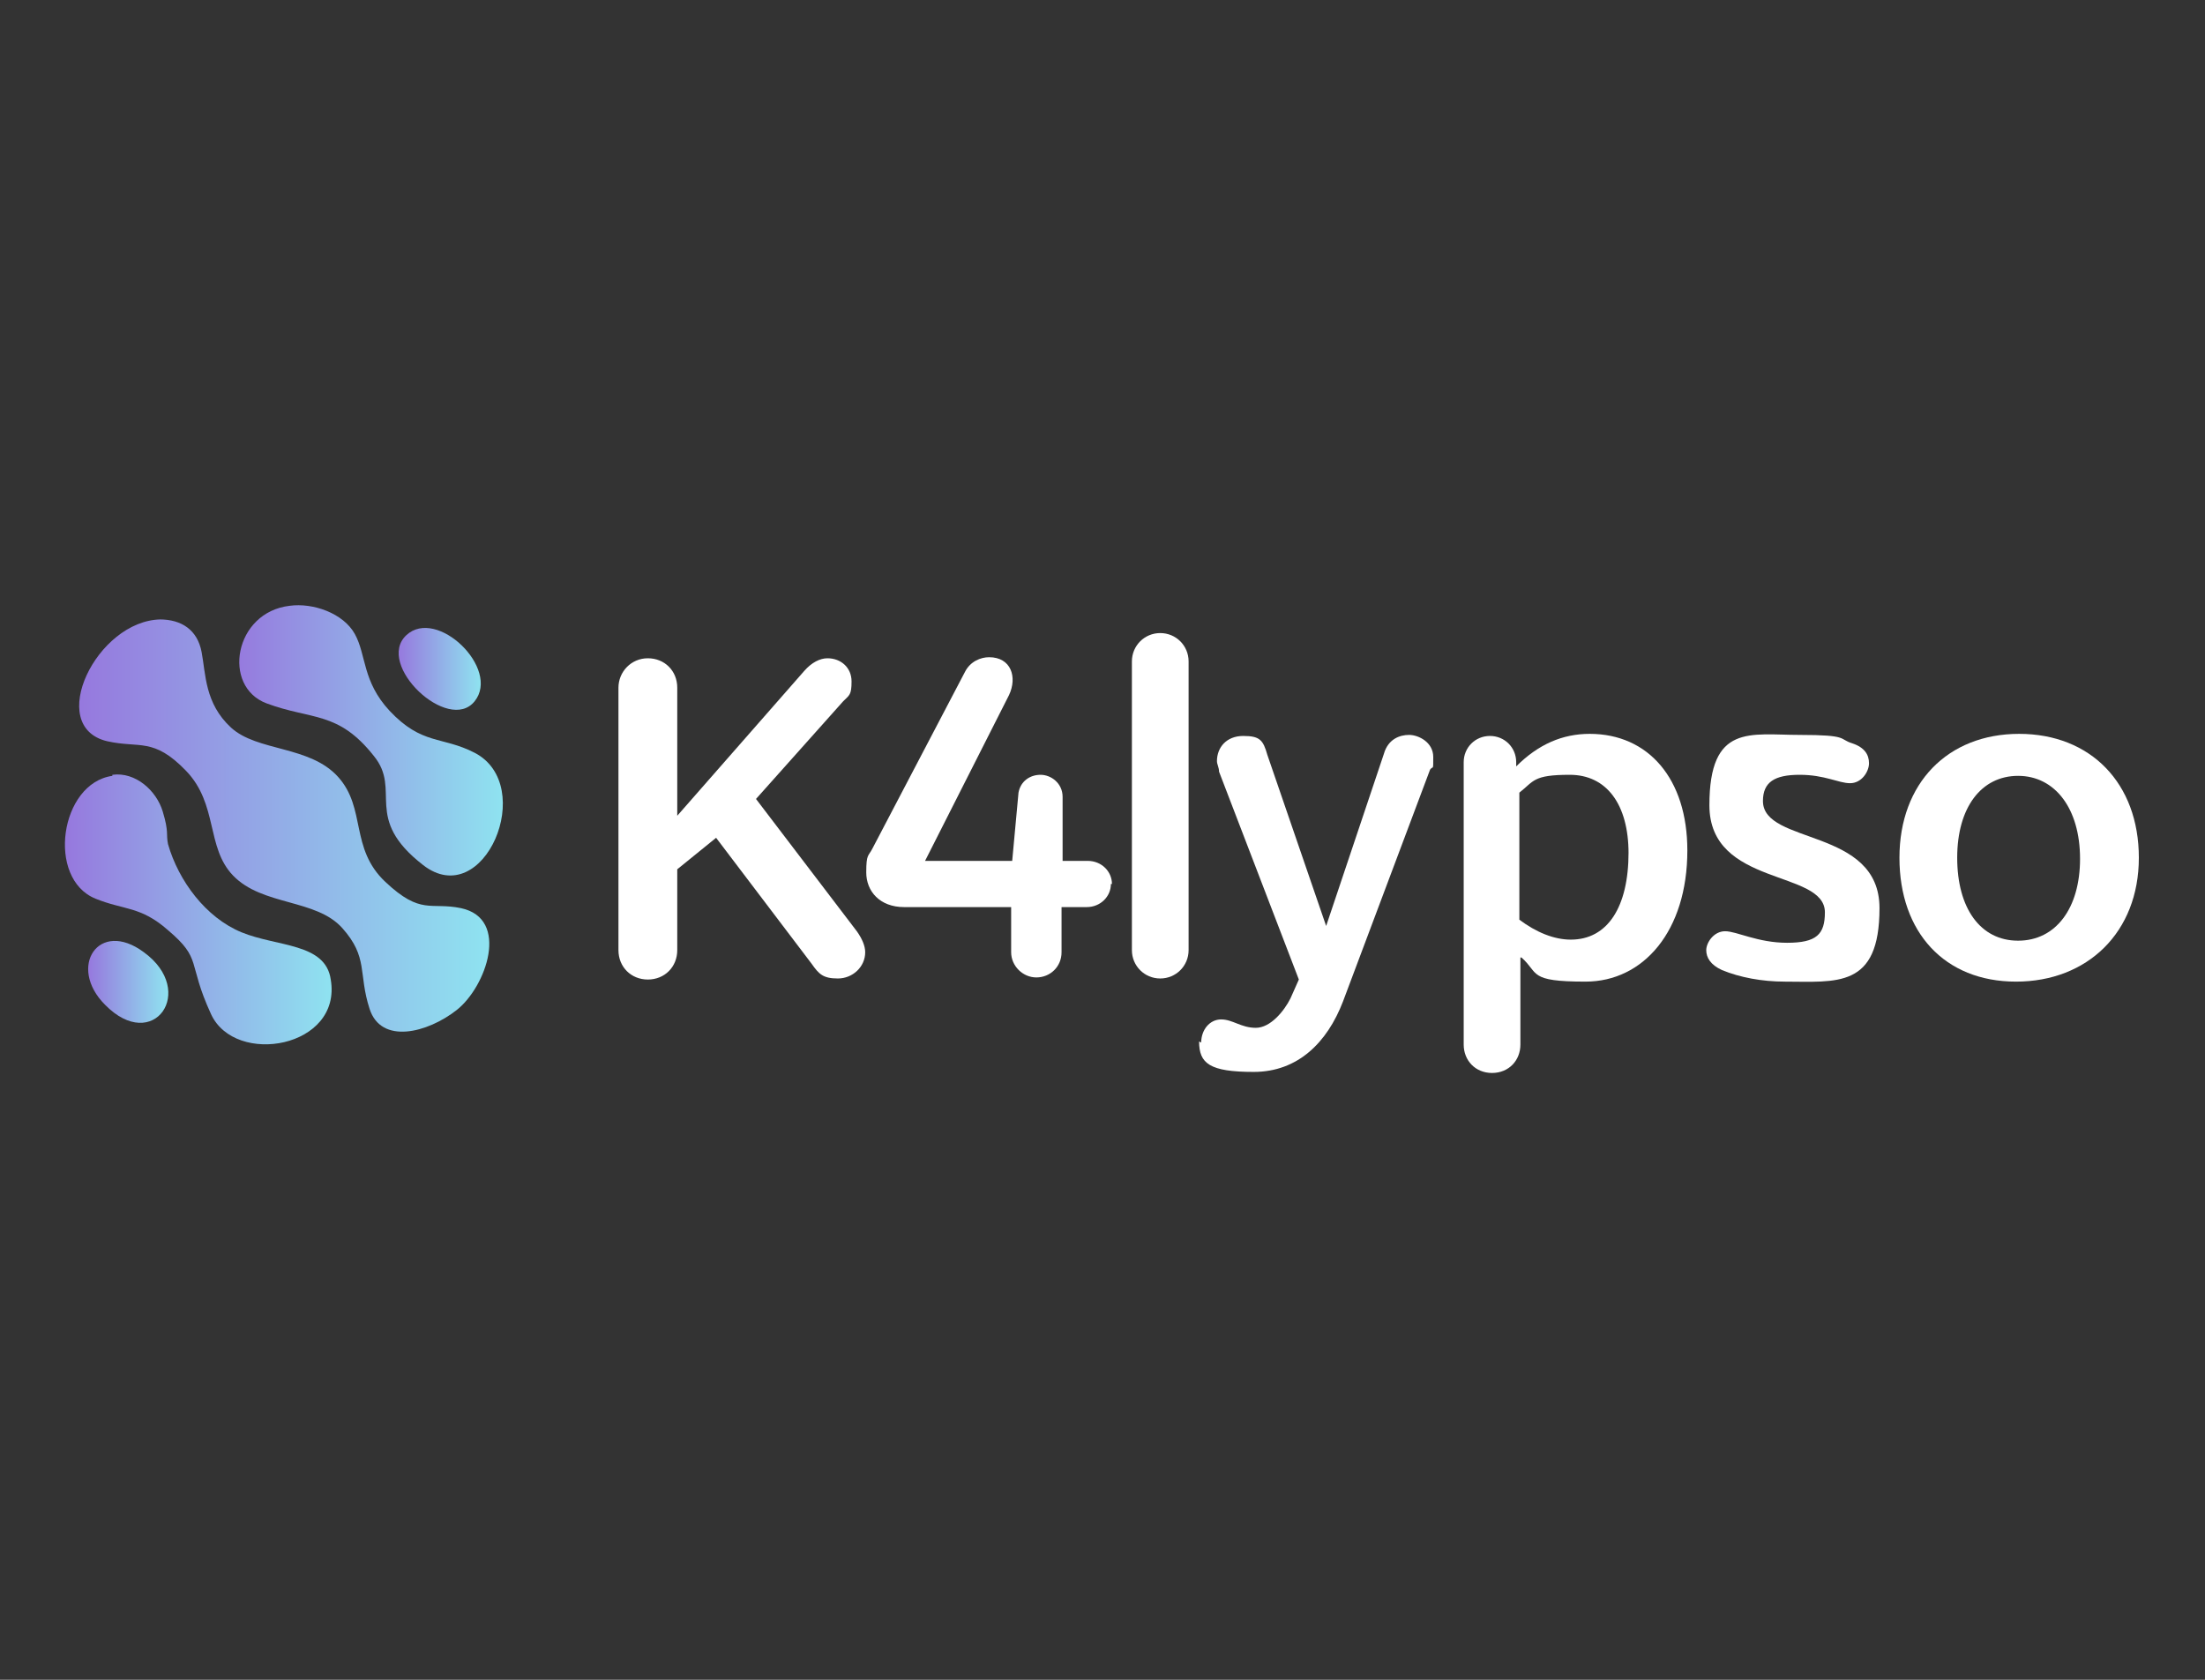
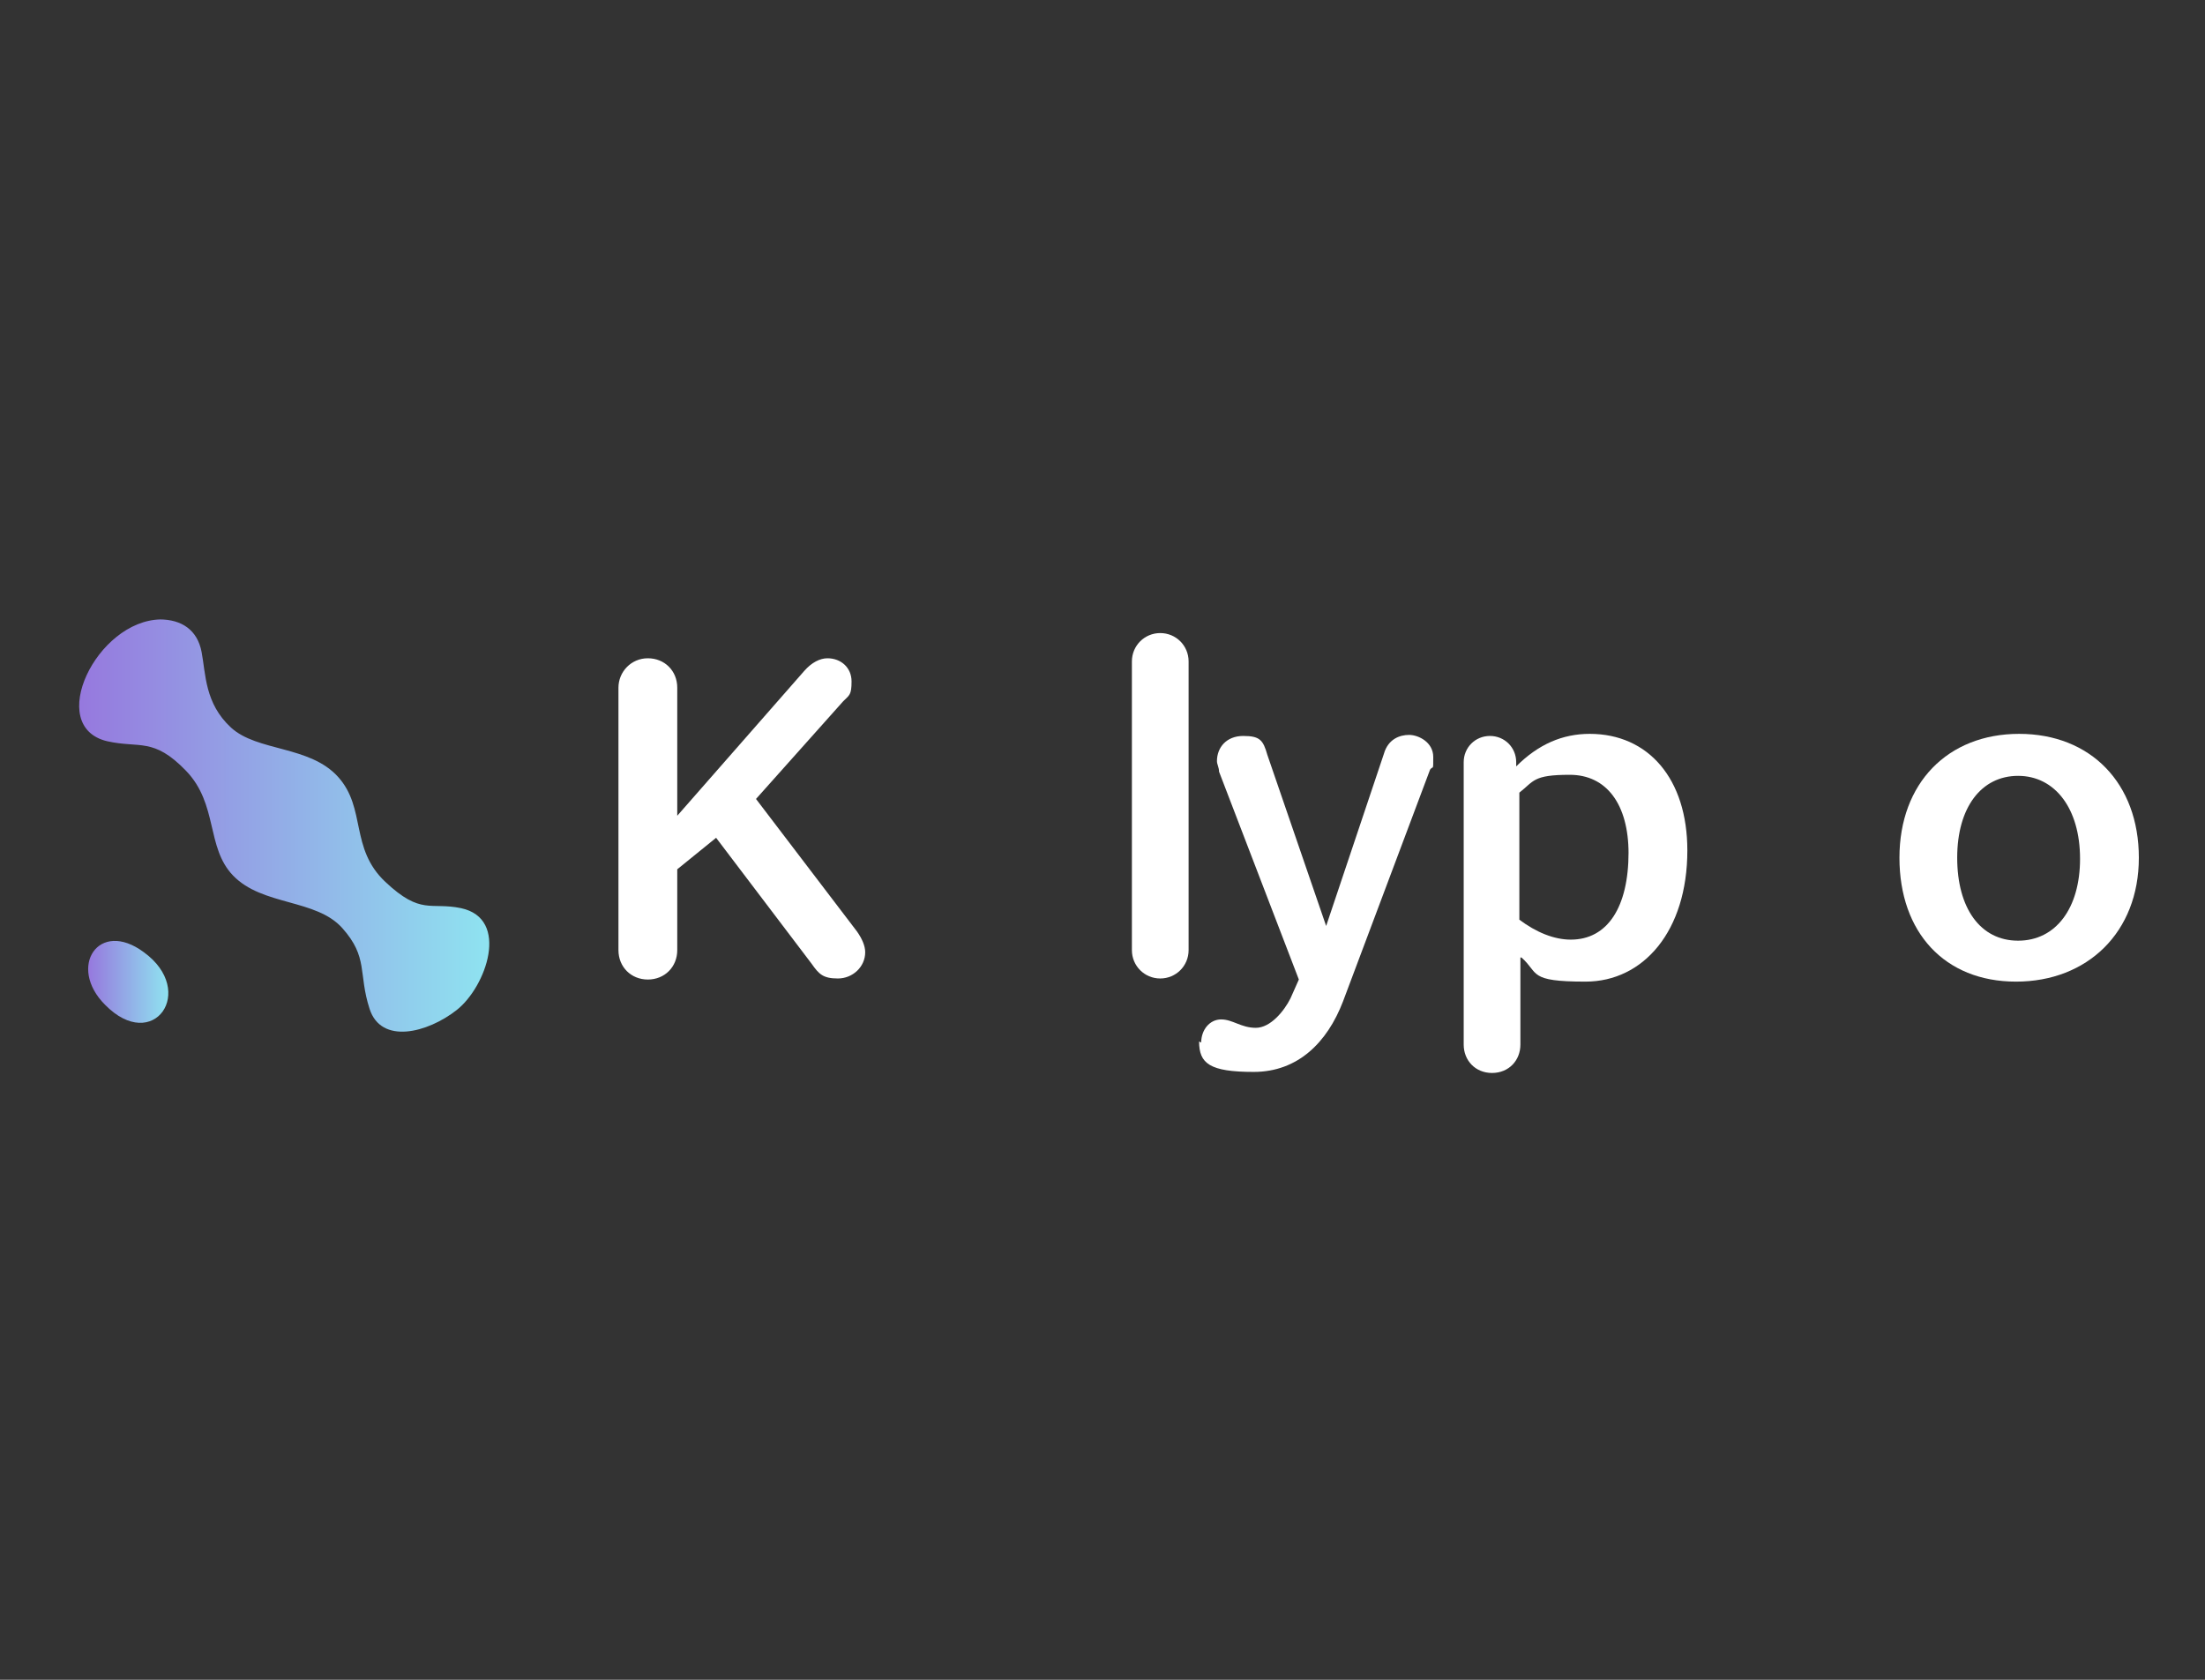
<svg xmlns="http://www.w3.org/2000/svg" xmlns:xlink="http://www.w3.org/1999/xlink" id="Capa_1" version="1.1" viewBox="0 0 210 160">
  <rect x="0" y="0" width="210" height="160" fill="#333333" stroke="none" />
  <defs>
    <style>
      .st0 {
        fill: #fff;
      }

      .st1 {
        fill: url(#Degradado_sin_nombre_121);
      }

      .st2 {
        fill: url(#Degradado_sin_nombre_122);
      }

      .st3 {
        fill: url(#Degradado_sin_nombre_123);
      }

      .st4 {
        fill: url(#Degradado_sin_nombre_124);
      }

      .st5 {
        fill: url(#Degradado_sin_nombre_12);
      }
    </style>
    <linearGradient id="Degradado_sin_nombre_12" data-name="Degradado sin nombre 12" x1="7.4" y1="78.6" x2="46.5" y2="78.6" gradientUnits="userSpaceOnUse">
      <stop offset="0" stop-color="#9678de" />
      <stop offset="1" stop-color="#8fe3f0" />
    </linearGradient>
    <linearGradient id="Degradado_sin_nombre_121" data-name="Degradado sin nombre 12" x1="22.2" y1="70.6" x2="47.9" y2="70.6" xlink:href="#Degradado_sin_nombre_12" />
    <linearGradient id="Degradado_sin_nombre_122" data-name="Degradado sin nombre 12" x1="6.2" y1="86.6" x2="31.7" y2="86.6" xlink:href="#Degradado_sin_nombre_12" />
    <linearGradient id="Degradado_sin_nombre_123" data-name="Degradado sin nombre 12" x1="37.9" y1="63.7" x2="45.8" y2="63.7" xlink:href="#Degradado_sin_nombre_12" />
    <linearGradient id="Degradado_sin_nombre_124" data-name="Degradado sin nombre 12" x1="8.4" y1="93.5" x2="16" y2="93.5" xlink:href="#Degradado_sin_nombre_12" />
  </defs>
  <g>
    <path class="st0" d="M82.4,90.7c0,1.4-1.2,2.5-2.6,2.5s-1.8-.4-2.5-1.4l-9.1-12-3.7,3v7.7c0,1.6-1.2,2.8-2.8,2.8s-2.8-1.2-2.8-2.8v-25c0-1.5,1.2-2.8,2.8-2.8s2.8,1.2,2.8,2.8v12.2l12.1-13.8c.7-.8,1.5-1.2,2.2-1.2,1.3,0,2.3.9,2.3,2.2s-.2,1.3-.8,1.9l-8.3,9.3,9.6,12.6c.5.7.8,1.4.8,2h0Z" />
-     <path class="st0" d="M105.8,84.2c0,1.2-1,2.2-2.3,2.2h-2.4v4.3c0,1.4-1.1,2.4-2.4,2.4s-2.4-1.1-2.4-2.4v-4.3h-10.2c-2.3,0-3.6-1.5-3.6-3.3s.2-1.5.6-2.3l8.8-16.8c.5-1,1.5-1.4,2.3-1.4,2.1,0,2.7,1.9,1.9,3.6l-8,15.8h8.3l.6-6.5c.2-1.1,1.1-1.7,2.1-1.7s2.1.8,2.1,2.1v6.1h2.4c1.3,0,2.3,1,2.3,2.2h0Z" />
    <path class="st0" d="M110.5,60.3c1.5,0,2.7,1.2,2.7,2.7v27.5c0,1.5-1.2,2.7-2.7,2.7s-2.7-1.2-2.7-2.7v-27.5c0-1.5,1.2-2.7,2.7-2.7Z" />
    <path class="st0" d="M114.4,99.3c0-1.2.8-2.2,1.9-2.2s1.9.8,3.3.8,2.7-1.6,3.3-2.8l.8-1.8-7.6-19.8c0-.4-.2-.7-.2-1,0-1.3.9-2.4,2.5-2.4s1.9.4,2.3,1.8l5.6,16.3h0l5.5-16.4c.4-1.4,1.5-1.8,2.4-1.8s2.3.7,2.3,2.1,0,.8-.3,1.2l-8.3,22.1c-1.5,3.9-4.3,6.7-8.5,6.7s-5.2-.8-5.2-2.9h0Z" />
    <path class="st0" d="M160.7,81c0,7.7-4.2,12.5-9.7,12.5s-4.4-.8-6.1-2.3h-.1v8.3c0,1.5-1.1,2.7-2.7,2.7s-2.7-1.2-2.7-2.7v-26.9c0-1.4,1.1-2.5,2.5-2.5s2.5,1.1,2.5,2.5v.4c2.1-2.1,4.4-3.1,7-3.1,5.6,0,9.3,4.3,9.3,11.1h0ZM155.1,81.3c0-4.7-2.1-7.5-5.6-7.5s-3.4.6-4.8,1.7v12.1c1.6,1.2,3.3,1.9,4.9,1.9,3.5,0,5.5-3.1,5.5-8.3h0Z" />
-     <path class="st0" d="M170,93.5c-2.2,0-4.3-.4-6-1.1-1.1-.5-1.5-1.2-1.5-1.9s.7-1.8,1.8-1.8,3.1,1.1,5.9,1.1,3.6-.8,3.6-2.9c0-4.1-11-2.4-11-10.2s3.9-6.7,8.6-6.7,3.7.4,5,.8c1.2.4,1.6,1.1,1.6,1.9s-.7,1.9-1.8,1.9-2.4-.8-4.8-.8-3.5.7-3.5,2.5c0,4.2,11.1,2.5,11.1,10.2s-4.1,7-9.1,7h0Z" />
    <path class="st0" d="M180.9,81.7c0-7.1,4.6-11.8,11.4-11.8s11.4,4.7,11.4,11.8-4.9,11.8-11.7,11.8-11.1-4.7-11.1-11.8ZM198.1,81.8c0-4.8-2.4-7.9-5.9-7.9s-5.8,3-5.8,7.8,2.2,7.9,5.8,7.9,5.9-3.1,5.9-7.8Z" />
  </g>
  <g>
    <path class="st5" d="M15.2,59c2.1,0,3.6,1,4,3.1s.3,4.9,2.8,7.2,7.5,1.7,10.2,4.7,1.1,6.8,4.5,10,4.3,1.9,7.2,2.5c4.7,1,2.4,7.5-.4,9.7s-7.2,3.3-8.3-.1-.1-4.9-2.6-7.7-7.6-2.1-10.4-5c-2.6-2.7-1.4-6.8-4.5-10s-4.4-2.1-7.5-2.8c-5.9-1.4-1-11.5,5.1-11.6Z" />
-     <path class="st1" d="M27.6,57.7c2.2-.3,5.1.7,6.2,2.7s.7,4.5,3.3,7.3c3.1,3.3,5,2.4,8.1,4,6,3.1.9,15.2-4.9,10.7s-2-7.1-4.7-10.4c-3.4-4.3-5.9-3.4-10.2-5s-3.1-8.7,2.2-9.3Z" />
-     <path class="st2" d="M10.7,73.8c2.2-.3,4.2,1.5,4.8,3.5s.3,2.1.5,3.1c1,3.5,3.6,7,7,8.4s8,1,8.5,4.5c1.1,6.5-9.1,8.3-11.4,3.3s-.8-5.2-4.1-8c-2.6-2.3-4.2-1.9-6.9-3-4.7-1.9-3.4-11,1.6-11.7Z" />
-     <path class="st3" d="M38.7,60.5c2.9-2.7,9,3.2,6.5,6.3s-9.5-3.5-6.5-6.3Z" />
    <path class="st4" d="M10,95.7c-3.6-3.6-.6-8.2,3.7-5,5.1,3.7.9,9.7-3.7,5Z" />
  </g>
</svg>